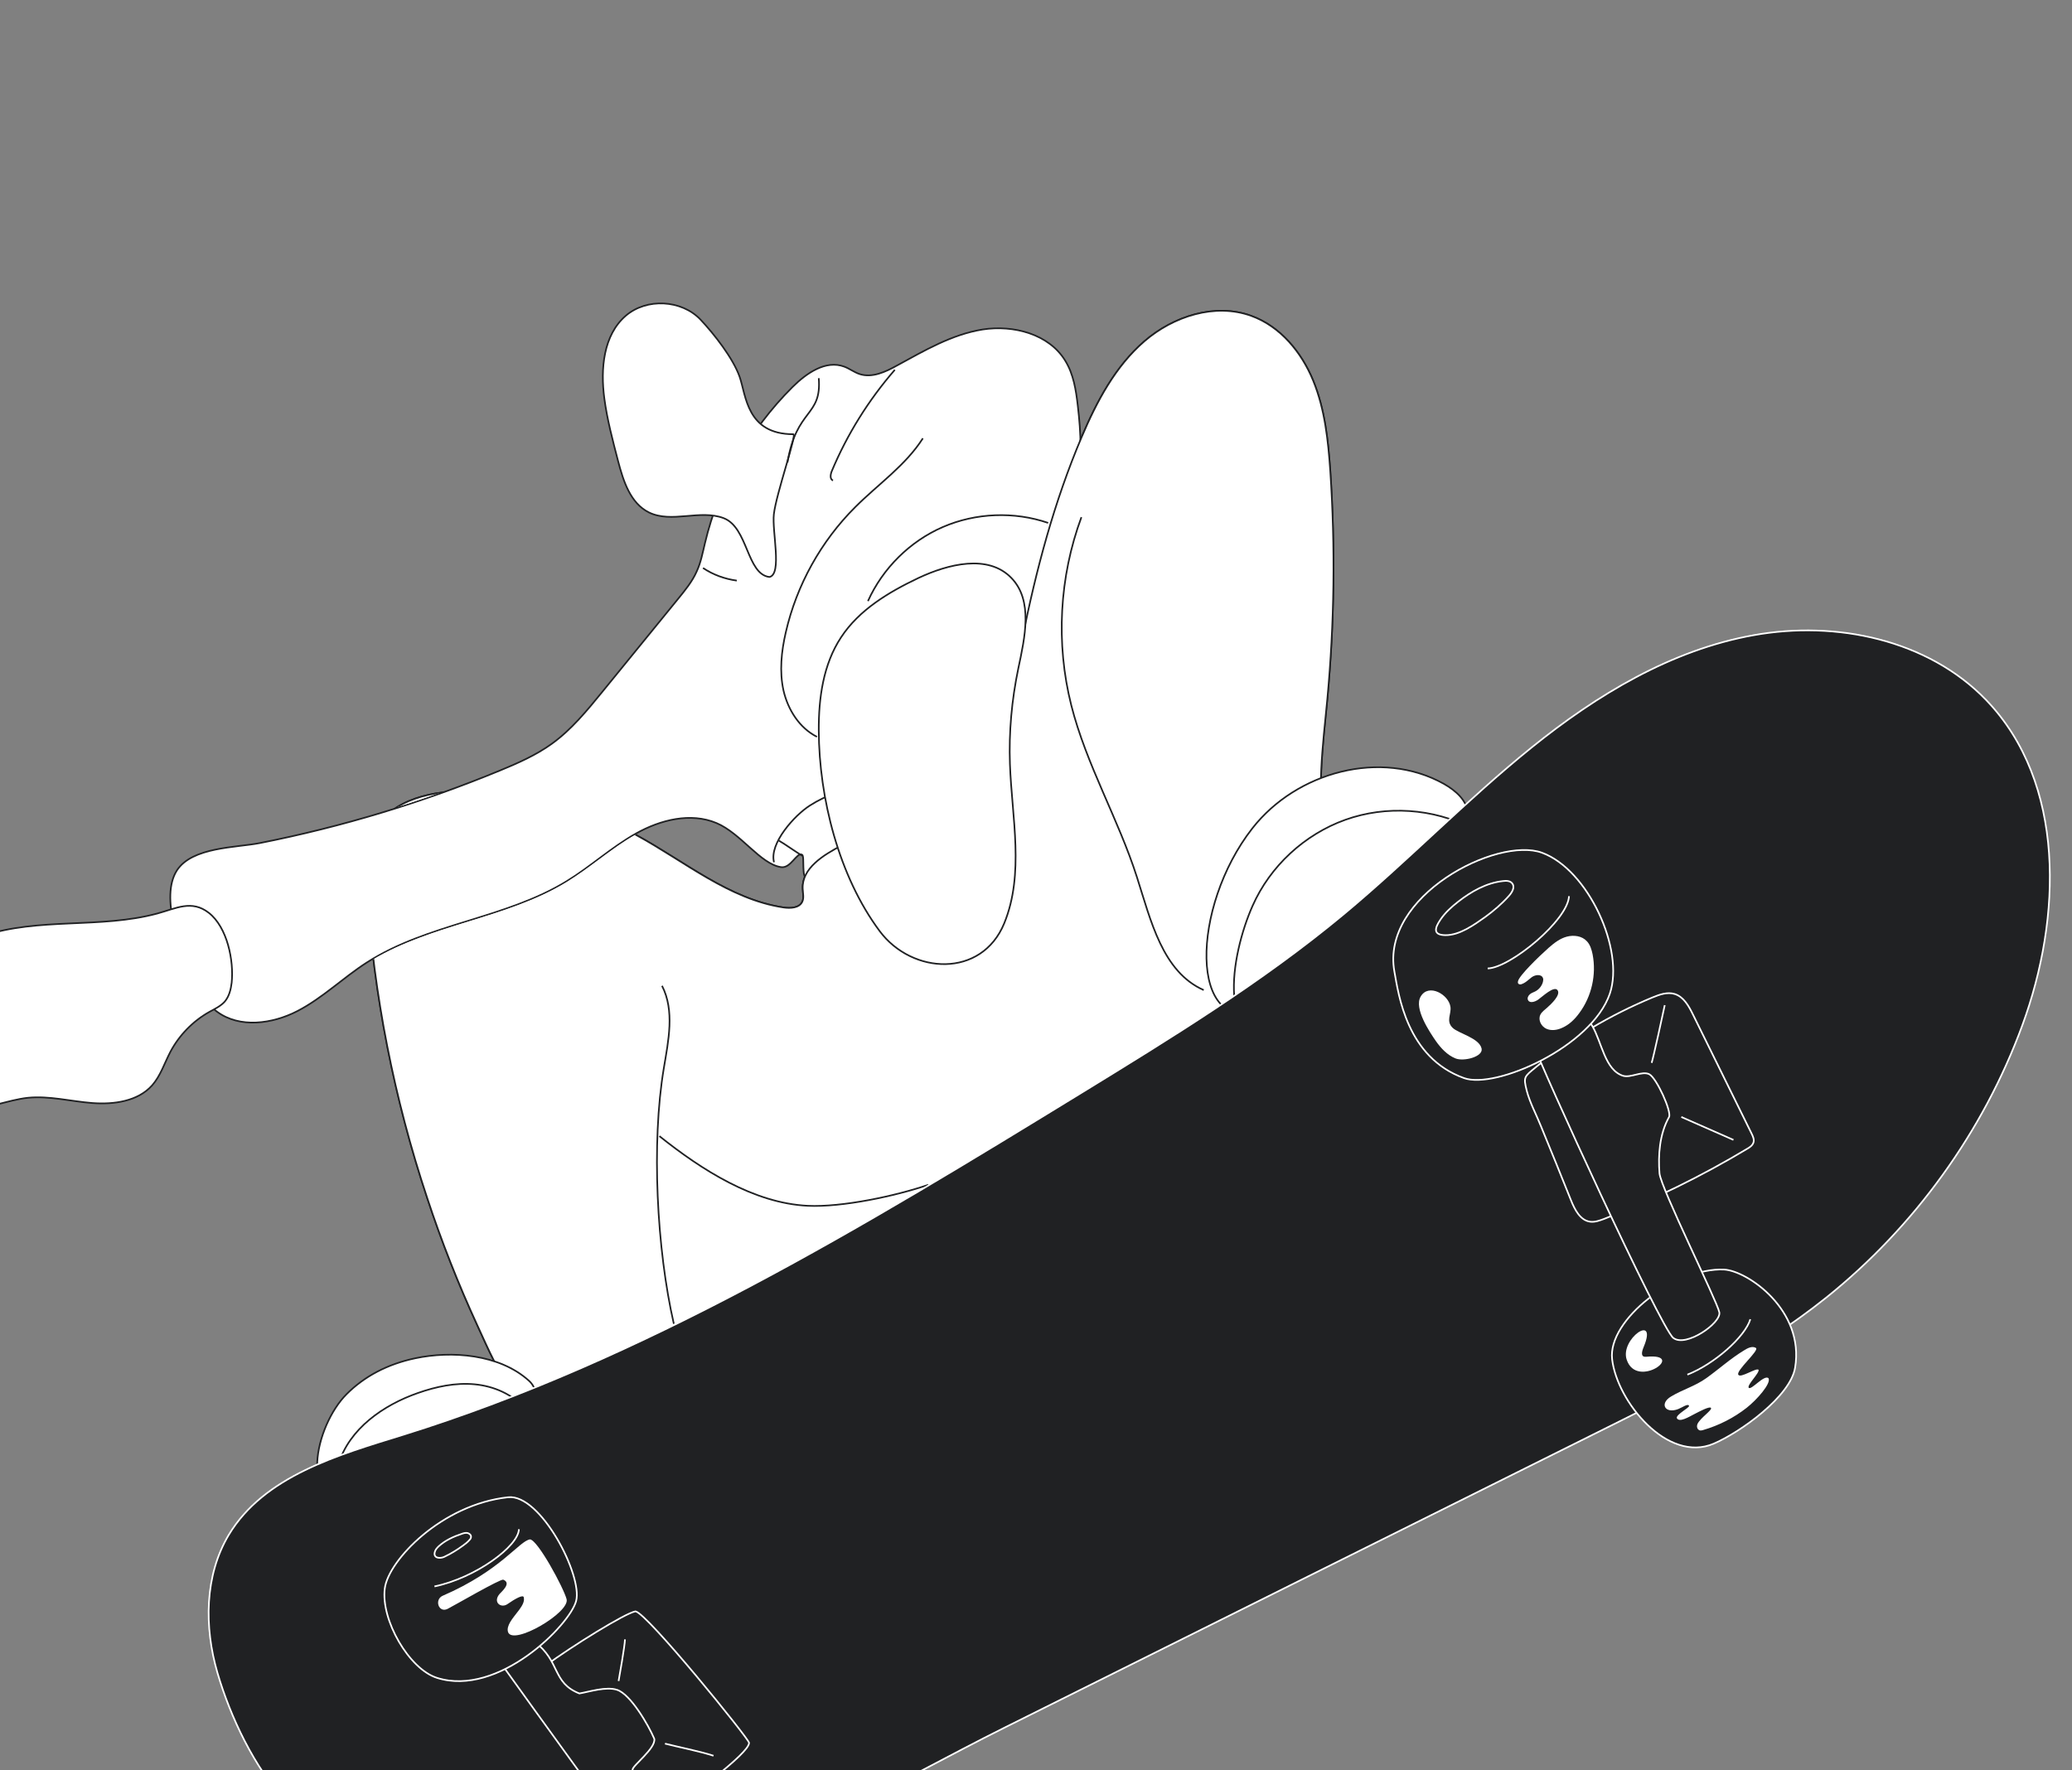
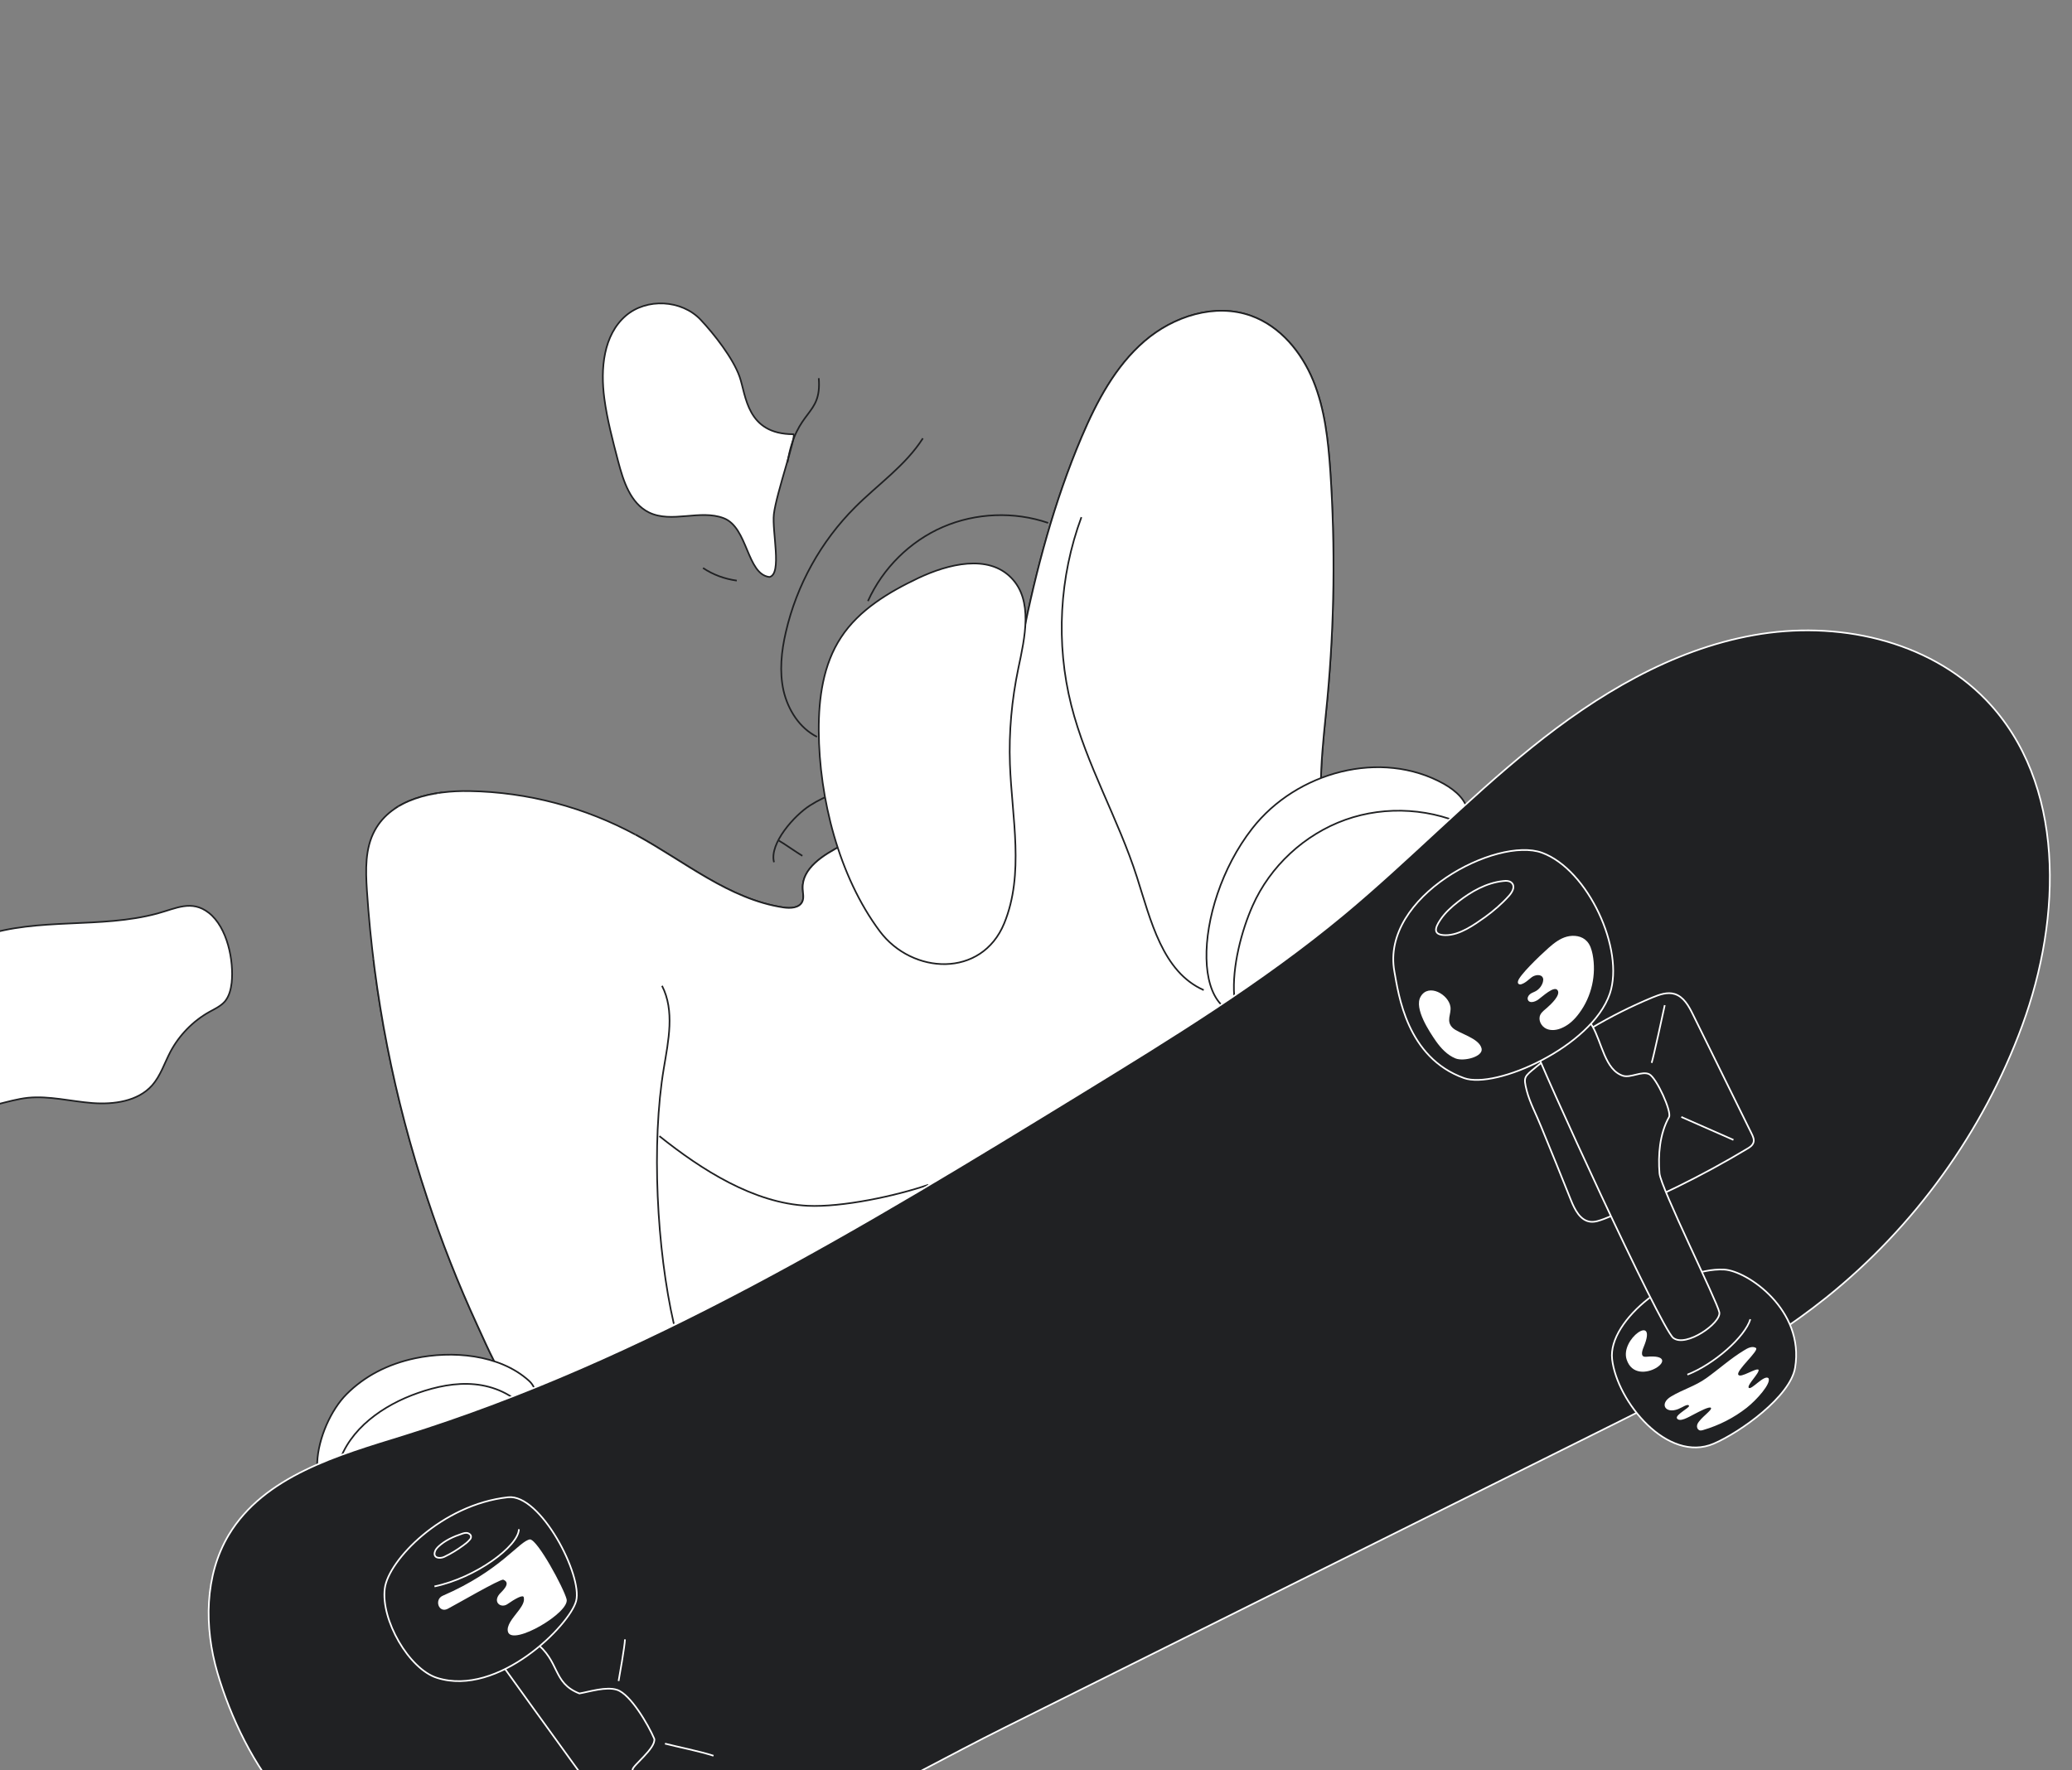
<svg xmlns="http://www.w3.org/2000/svg" xmlns:xlink="http://www.w3.org/1999/xlink" version="1.1" id="Layer_1" x="0px" y="0px" viewBox="0 0 1263.8 1080" style="enable-background:new 0 0 1263.8 1080;" xml:space="preserve">
  <rect x="0" y="0" width="1263.8" height="1080" fill="#808080" stroke="none" />
  <style type="text/css">
	.st0{display:none;}
	.st1{display:inline;fill:#FFFFFF;stroke:#000000;stroke-miterlimit:10;}
	.st2{fill:#FFFFFF;stroke:#202123;stroke-miterlimit:10;}
	
		.st3{clip-path:url(#SVGID_00000021106972454084017150000001949841214050724019_);fill:#FFFFFF;stroke:#202123;stroke-miterlimit:10;}
	.st4{fill:none;stroke:#202123;stroke-miterlimit:10;}
	.st5{fill:#202123;stroke:#FFFFFF;stroke-miterlimit:10;}
	.st6{fill:#FFFFFF;}
	.st7{fill:none;stroke:#FFFFFF;stroke-miterlimit:10;}
</style>
  <g id="Layer_1_00000067937731290738684450000012060229760367288493_" class="st0">
    <rect x="-11.4" y="-15.8" class="st1" width="1952.2" height="1104.6" />
  </g>
  <g id="Layer_2_00000074408542504416065380000007042320847257760657_">
    <g>
      <g>
        <g>
          <path class="st2" d="M223.8,543.2c-0.8-12.5-1.2-25.6,4.8-36.6c10.5-19.3,35.8-24.4,57.8-24c35.4,0.6,70.5,9.9,101.6,26.8      c29.5,16,56.6,39.2,89.9,44.2c4.2,0.6,9.5,0.4,11.4-3.4c1.2-2.4,0.4-5.3,0.3-8c-0.6-12.5,12.6-20.6,23.7-26.4      c23-12,44.8-26.5,64.9-43.1c11.4-9.4,22.4-19.8,29.9-32.6c8.9-15.4,12.1-33.3,15.5-50.7c8.4-42,19.5-83.6,36.2-122.9      c9.2-21.6,20.5-43,38.2-58.3s43.2-23.5,65.2-15.5c17.7,6.4,30.7,22.2,37.8,39.6s9.1,36.4,10.4,55.1c3.1,46.3,2.5,92.8-1.8,139      c-2.7,28.5-6.8,57.5-1.1,85.6c2.3,11.3,21.5,53.4,18.1,64.4c-3.6,11.7-14.4,19.4-24.5,26.2c-95.4,64-193.6,124-294.1,179.7      c-51.5,28.5-103.6,56.1-156.4,82.2c-30,14.8-47.8-28.4-60.5-56.1c-11.6-25.2-21.8-51.1-30.5-77.5      C240.4,670.2,228,607,223.8,543.2z" />
        </g>
-         <path class="st2" d="M116.7,594.8c3.7,8.5,8.3,16.9,15.7,22.4c13.8,10.2,33.7,7.5,49-0.4s27.8-20.3,42.3-29.6     c37-23.8,84.3-26.6,121.9-49.6c14.6-8.9,27.3-20.7,42.3-29.1c14.9-8.4,33.4-13,49.1-6.4c15,6.3,26.7,25,39.4,26.9     c6,0.9,9.5-9.2,12.8-7.6c1.8,0.9-0.7,14.7,3.3,14.8s7.7-1.8,11.2-3.8c30-16.6,60.1-33.3,89-51.7c8.9-5.6,17.9-11.7,23.8-20.4     c5.1-7.4,7.5-16.3,9.9-25c4.8-17.7,9.7-35.4,12-53.5c2.4-18.4,2.2-37.2,7.4-55c3-10.1,7.6-19.7,10.3-29.9     c4.2-16,3.2-32.9,1.3-49.3c-1.1-9.6-2.6-19.4-7.7-27.6c-9.9-16.2-31.5-21.9-50.3-19c-18.8,3-35.6,12.9-52.3,22     c-7,3.9-15.2,7.7-22.8,5.2c-3.3-1.1-6.1-3.3-9.3-4.5c-11.3-4.3-23.2,4-31.7,12.5c-26.1,26-44.8,59.3-53.3,95.1     c-1.4,5.8-2.5,11.8-5,17.2c-2.8,6.4-7.3,11.8-11.7,17.2c-15.3,18.7-30.6,37.5-45.8,56.2c-9.4,11.5-18.9,23.2-31,31.9     c-9.6,6.9-20.5,11.7-31.4,16.2c-47.2,19.5-96.4,34.4-146.5,44.3c-14.7,2.9-41.3,2.3-50.7,16.7C97.4,547.4,110,579.2,116.7,594.8z     " />
        <g>
          <g>
            <defs>
              <path id="SVGID_1_" d="M220.9,187.1v683h608.6v-683H220.9z M388,509c-8.1,4.5-15.7,10.2-23,15.6c-6.2,4.6-12.6,9.3-19.2,13.4        c-18.4,11.3-39.5,17.8-59.9,24.1c-20,6.2-40.6,12.6-58.7,23.4c-0.2-0.1-0.4-0.2-0.5-0.3l-0.5-0.7c-1.7-13.9-3-27.8-3.9-41.2        c-0.8-12.8-1.1-26.2,4.9-37.4c2.6-4.9,6.1-8.8,10.2-12c12.4-3.8,24.7-8,36.9-12.4c3.5-0.3,6.9-0.4,9.8-0.4c0.8,0,1.6,0,2.3,0        c35.4,0.6,70.5,9.9,101.7,26.6l0.5,0.9C388.5,508.8,388.2,508.9,388,509z" />
            </defs>
            <clipPath id="SVGID_00000100379713902257315030000015455908236972502180_">
              <use xlink:href="#SVGID_1_" style="overflow:visible;" />
            </clipPath>
            <path style="clip-path:url(#SVGID_00000100379713902257315030000015455908236972502180_);fill:#FFFFFF;stroke:#202123;stroke-miterlimit:10;" d="       M223.8,543.2c-0.8-12.5-1.2-25.6,4.8-36.6c10.5-19.3,35.8-24.4,57.8-24c35.4,0.6,70.5,9.9,101.6,26.8       c29.5,16,56.6,39.2,89.9,44.2c4.2,0.6,9.5,0.4,11.4-3.4c1.2-2.4,0.4-5.3,0.3-8c-0.6-12.5,12.6-20.6,23.7-26.4       c23-12,44.8-26.5,64.9-43.1c11.4-9.4,22.4-19.8,29.9-32.6c8.9-15.4,12.1-33.3,15.5-50.7c8.4-42,19.5-83.6,36.2-122.9       c9.2-21.6,20.5-43,38.2-58.3s43.2-23.5,65.2-15.5c17.7,6.4,30.7,22.2,37.8,39.6s9.1,36.4,10.4,55.1c3.1,46.3,2.5,92.8-1.8,139       c-2.7,28.5-6.8,57.5-1.1,85.6c2.3,11.3,21.5,53.4,18.1,64.4c-3.6,11.7-14.4,19.4-24.5,26.2c-95.4,64-193.6,124-294.1,179.7       c-51.5,28.5-103.6,56.1-156.4,82.2c-30,14.8-47.8-28.4-60.5-56.1c-11.6-25.2-21.8-51.1-30.5-77.5       C240.4,670.2,228,607,223.8,543.2z" />
          </g>
        </g>
      </g>
      <path class="st4" d="M403.8,601.4c7.8,15.2,3.9,33.4,1.1,50.2c-7.7,45.7-4.3,110.8,6.1,156" />
      <path class="st4" d="M734.2,604c-25.2-11.1-32.3-42.6-40.7-68.8c-11.4-35.7-30.9-68.6-40.1-105c-9.5-37.7-7.3-78.2,6.2-114.7" />
      <g>
        <path class="st2" d="M763.8,505.4c27-34.6,78.6-48.6,116.9-27.2c7.2,4.1,14.6,10.4,14.6,18.7c0,6.6-4.8,12.2-9.4,17     c-17.6,18.5-35.9,36.3-55,53.2c-16.5,14.6-40.5,42.4-61.5,49.6C724.9,631.9,726.4,553.3,763.8,505.4z" />
        <path class="st4" d="M752.8,607.6c-1.4-17.8,4.6-40.2,11.2-55c10.7-24.2,31.7-43.6,56.6-52.5s53.5-7,77,5.1" />
      </g>
      <g>
        <path class="st2" d="M211.4,850.5c10.9-10.9,24.9-18.3,41.9-21.9c21.9-4.6,51.1-2.7,69.3,13.7c9.1,8.2,2.4,24.2,0.9,25.5     c-22.2,20.8-72.6,53.3-105.1,52.5C180.2,919.4,192.5,869.4,211.4,850.5z" />
        <path class="st4" d="M206.5,893.1c6.6-21.5,27.2-35.9,48.4-43.3c11.1-3.9,22.9-6.4,34.6-5.3c11.7,1.1,23.3,6.1,30.9,15.1" />
      </g>
    </g>
    <g>
-       <path class="st4" d="M545.8,225.6c-16,18.4-29.1,39.4-38.5,61.9c-0.8,2-1.2,4.9,0.8,5.6" />
      <path class="st4" d="M428.8,346.5c6.1,4.1,13.2,6.7,20.6,7.7" />
      <path class="st4" d="M472.1,526c-3-11.5,12.6-28.7,21.9-34.6c9.8-6.3,20.6-9.7,31.8-12.5" />
      <path class="st4" d="M498.3,449.5c-10.7-5.4-17.7-16.5-20.4-28.2c-2.6-11.7-1.3-24,1.4-35.6c6.6-28.8,21.5-55.6,42.4-76.4    c13.9-13.9,30.6-25.3,41.2-41.9" />
      <path class="st4" d="M529.4,366.7c9-20,25.6-36.5,45.7-45.2c20.1-8.7,43.5-9.6,64.2-2.5" />
    </g>
    <path class="st2" d="M441.4,316.1c-14.4-5.5-31.8,3.3-45.6-3.5c-11.3-5.6-15.6-19.1-18.8-31.3c-3.3-12.7-6.7-25.4-8.4-38.3   c-2.4-18-0.6-38.6,13.1-50.4c12.7-10.9,34-9.8,45.6,2.4c8.2,8.7,19.8,23.5,23.8,34.8s4.2,35.1,32.8,35.1c2.3,0-10.4,36-11.9,48.8   c-1.2,10.5,5.2,36.6-2.7,38.3C455.4,350.3,456.3,321.8,441.4,316.1z" />
    <path class="st2" d="M499.4,445.7c-0.1-19.8,2.7-40.4,13.6-56.9c11-16.8,29.1-27.6,47.2-36.2c18.3-8.6,42.5-14.6,56.6-0.1   c13.5,13.8,8.3,36.4,4.3,55.3c-4,19.2-5.8,38.8-5.1,58.4c1.2,32.7,8.9,66.9-3.5,97.1c-13.7,33.4-56.1,31.3-75.9,4.8   C511.6,534.6,499.6,486.8,499.4,445.7z" />
    <path class="st2" d="M-10.6,571c-23.6,7.9-44.8,27.1-48.9,51.7c-4.1,24.6,13.9,52.4,38.8,53.6c12.8,0.6,25-5.2,37.7-6.6   c13.1-1.3,26.2,2.2,39.3,3.2s27.8-1,36.5-10.8c5.1-5.8,7.5-13.5,11.1-20.4c5.4-10.2,13.8-18.8,23.8-24.4c3.3-1.8,6.9-3.5,9.4-6.3   c2.7-3.2,3.7-7.4,4.2-11.5c1.4-13.4-2.6-33.7-13.9-42.6c-10.5-8.2-20-2.7-31.5,0.4C61,566.7,23.7,559.5-10.6,571z" />
    <path class="st4" d="M475,512.8c2.2,1.1,11.3,7.5,14.4,9.3" />
    <path class="st4" d="M402.2,693.1c25.8,20.6,57.5,40.9,90.5,42.5c20.9,1,53.7-6,73.5-12.8" />
    <path class="st4" d="M480.3,282.2c5.5-33.3,21-27.8,19.1-51.5" />
  </g>
  <g id="Layer_3">
    <path class="st5" d="M132.6,1020.4c-8.1-27.8-7.9-59.2,6.9-84c21.6-36,66.6-48.8,106.7-61.2c147.7-46,281.3-127.6,413.2-208.4   c55.1-33.8,110.4-67.7,160.1-109c39.3-32.7,74.9-69.7,114.7-101.8s85.1-59.5,135.4-68.5c50.3-9.1,106.3,2.7,141.8,39.5   c48.7,50.6,46.3,132.6,22.1,198.5c-23.8,64.8-65.7,122.9-119.6,166.1c-42.1,33.7-90.8,58-139.1,82c-120.5,60-241.1,120-361.6,180.1   c-68.7,34.2-133,75.4-208.9,86.5c-43.3,6.3-90.1,15.7-133.8,13.8c-37.5-1.7-70-26.3-96.1-54.8   C155.1,1078.1,140.6,1047.7,132.6,1020.4z" />
    <g>
      <g>
        <path class="st5" d="M427.5,1210.4c16.3-7,46.7-28.8,49.6-46.3c6-35.3-29.1-59.2-43.3-59.9c-29.2-1.4-71.1,30.5-68.4,54.7     C368.5,1184.7,399.1,1222.5,427.5,1210.4z" />
        <path class="st6" d="M374.3,1159.2c6.2,18.5,37.1-4.2,11.9-1.8c-3.2,0.3-3.1-2.3-1.5-6.1C393.5,1130.3,370,1146.6,374.3,1159.2z" />
        <path class="st7" d="M411.4,1168.3c16.4-6.4,35.2-23.1,38.5-33.8" />
        <path class="st6" d="M423,1170.4c7.6-5.5,14.7-11.9,22.8-16.8c2.2-1.4,5.1-3,7.4-1.6c2.4,1.4-12.5,14-10.7,16.4     c1.4,2.2,10.8-4.4,12.3-3.1c0.8,1.9-7.1,9.2-6,11c1.5,1.8,9.5-8.3,12.1-5.8c1.7,3.2-7.2,13.2-13.3,18c-7.9,6.2-17,10.8-26.6,13.6     c-1,0.3-2.2,0.6-3.1-0.5c-0.8-0.9-0.8-2.2-0.3-3.3c1.9-3.8,9-8.3,8.2-9.7c-0.8-1.2-7.1,2.2-10.4,3.9c-3.3,1.7-8.8,5.1-10.4,2.4     c-0.9-2.2,8-6.5,7.4-7.6c-0.6-1.6-4.4,1.2-6.6,2c-7.9,3.1-11.7-3.3-4.3-7.7C408.5,1177.4,416.1,1175.3,423,1170.4z" />
      </g>
      <g>
        <g>
-           <path class="st5" d="M332.6,1016.2c16.5-12.1,48.5-32,55-33.2c7,1,68.8,77.3,69.3,80.2c0,6.7-37.6,33.7-55.6,47.7      c-2.4,1.9-5.8,1.4-7.6-1.1l-62.2-86.1C329.7,1021.2,330.3,1017.9,332.6,1016.2z" />
          <path class="st7" d="M377.3,1025.5c0.5-2.7,3.8-21.4,3.9-25.4" />
          <path class="st7" d="M405.6,1063.7c7.3,1.9,21,4.6,29.6,7.4" />
        </g>
        <path class="st5" d="M396.1,1139.1c11.6,15.5,31.6-4.6,20.7-14.6c-2.2-2-31.1-43.4-31-44.9c0.1-2.6,14.2-13,13.3-18.8     c-3.6-8.5-14.5-27.2-22.7-29.9c-6.6-2.2-17.1,1.2-23,2.2c-16.7-6.5-11.6-19.7-27.2-31.4c-7.3-5.5-28.6,0.8-22.8,10     C330.2,1049,368.7,1102.4,396.1,1139.1z" />
      </g>
      <g>
        <path class="st5" d="M266.6,1023.6c37.4,11.8,80.9-32.2,84.8-46.9c4.1-15.5-21.7-65.5-41.5-63.3c-40.5,4.4-73,38.5-75.2,55.6     C232.2,988.1,249.4,1018.2,266.6,1023.6z" />
        <path class="st7" d="M265,967.8c25.1-5.2,51.3-24.6,51.5-34.9" />
        <path class="st6" d="M323.3,939.1c4.8,0.5,20.5,29.6,22.3,36.5c2.1,8.1-32.6,28.5-35.7,20.1c-0.7-2,0.2-4.2,1.2-6     c2.8-5,9.4-10.5,8.4-15c0-2.5-5.7,0.9-10,3.9c-3.9,2.7-9.1-1.1-4.8-6.2c1.2-1.4,7.5-6.6,2.3-8.7c-1.7-0.7-30,15.8-34,17.8     c-5.5,2.7-8.2-5.7-3-8C305.6,958.1,316.7,940,323.3,939.1z" />
        <path class="st7" d="M282.5,942.8c1.4-1,2.8-2.1,3.9-3.4c0.5-0.5,0.9-1.1,0.9-1.8c0.1-1.2-1-2.1-2.2-2.4     c-1.1-0.2-2.3,0.1-3.4,0.5c-5.1,1.7-10.2,4-14.2,7.7c-0.9,0.9-1.8,1.8-2.2,3.1c-1.4,4.2,3.2,4.5,5.8,3.2     C275.1,947.8,279,945.4,282.5,942.8z" />
      </g>
    </g>
    <g>
      <g>
        <path class="st5" d="M1045.3,880.7c16.3-7,46.7-28.8,49.6-46.3c5.9-35.3-29.2-59.2-43.3-59.9c-29.2-1.4-71.1,30.5-68.3,54.7     C986.3,855,1017,892.8,1045.3,880.7z" />
        <path class="st6" d="M992.2,829.5c6.2,18.5,37.1-4.2,11.9-1.8c-3.2,0.3-3.1-2.3-1.5-6.1C1011.3,800.7,987.9,816.9,992.2,829.5z" />
        <path class="st7" d="M1029.2,838.6c16.4-6.4,35.2-23.1,38.4-33.8" />
        <path class="st6" d="M1040.8,840.7c7.7-5.5,14.7-11.9,22.8-16.8c2.2-1.4,5.1-3,7.4-1.6c2.4,1.4-12.5,14-10.7,16.4     c1.4,2.2,10.8-4.4,12.3-3.1c0.8,1.9-7.1,9.2-6,11c1.5,1.8,9.5-8.3,12.1-5.8c1.7,3.2-7.2,13.2-13.3,18c-7.9,6.2-17,10.8-26.6,13.6     c-1,0.3-2.2,0.6-3.1-0.5c-0.8-0.9-0.8-2.2-0.3-3.3c1.9-3.8,9-8.3,8.2-9.7c-0.8-1.2-7.1,2.2-10.4,3.9s-8.8,5.1-10.4,2.4     c-0.9-2.2,8-6.5,7.4-7.6c-0.6-1.6-4.4,1.2-6.6,2c-7.9,3.1-11.7-3.3-4.3-7.7C1026.3,847.7,1034,845.6,1040.8,840.7z" />
      </g>
      <g>
        <g>
          <path class="st5" d="M958.2,732.2c2.3,5.7,5.6,12.3,11.7,13.1c2.9,0.4,5.7-0.7,8.5-1.7c30.3-11.8,59.5-26.1,87.3-42.8      c1.6-0.9,3.2-2,3.8-3.8c0.6-1.8-0.3-3.8-1.2-5.6c-11.9-24.2-23.9-48.5-35.8-72.7c-2.5-5.1-5.6-10.6-11-12.3      c-4.5-1.4-9.2,0.3-13.6,2.1c-25.5,10.6-49.9,24.9-71.2,42.6c-7,5.8-7.6,5.8-5.5,14.2c1.9,7.4,6,14.9,8.8,22      C946.2,702.3,952.2,717.2,958.2,732.2z" />
          <path class="st7" d="M1007.4,648.4c0.8-2.1,7.3-31.6,8-35.2" />
          <path class="st7" d="M1025.5,681.4c10.6,4.7,21.2,9.3,31.8,14" />
        </g>
        <path class="st5" d="M1020.6,816.2c7.7,6,29.3-9.1,28.1-15.6c-1.2-6.5-35.8-76.1-36.5-84.8c-0.9-11,0-24,5.8-34.3     c1.8-3.2-7.6-24-12.1-26.2c-4.4-2.1-11.2,2.4-15.9,1c-11.1-3.5-12.9-20.3-18.8-30.4c-12.2-21.2-40.5-3-36.2,10.3     C939.3,649.7,1012.9,810.2,1020.6,816.2z" />
      </g>
      <g>
        <path class="st5" d="M940.5,520.2c28.2,10.3,50.5,59.2,41.4,86c-11.1,32.5-69.7,58.4-88.9,51.5c-35-12.5-40-51.2-42.5-65     C842.1,546.6,913,510.2,940.5,520.2z" />
-         <path class="st7" d="M907.4,590.8c13.7-0.3,49-29.5,49.6-44.1" />
        <path class="st6" d="M875.8,635.1c3.1,4.4,7,8.6,12,10.6c5,2,16.9-1,15.9-6c-1.4-6.5-14.1-9.2-17.7-12.7     c-4.2-4.1-0.7-8.4-1.3-12.7c-1-7.6-13.4-14.7-18.2-6.3C862.3,615.2,872,629.6,875.8,635.1z" />
        <path class="st6" d="M944.6,578.2c3.3-2.9,6.9-5.7,11.1-6.8s9.2-0.5,12.2,2.8c2,2.1,2.9,5.1,3.5,8c2.4,12.4-0.6,25.7-8.1,35.8     c-2.7,3.7-6,7-10.2,8.9c-3.1,1.5-6.8,2.1-9.9,0.7c-3.1-1.4-5.2-5.3-3.7-8.5c0.9-1.9,2.7-3,4.2-4.4c2.5-2.2,8.2-7.6,6.4-10.5     c-2-3.3-9.5,4-12,5.7c-1.9,1.3-5.1,2.3-6.1,0.2c-0.6-1.2,0.1-2.7,1.2-3.6s2.4-1.2,3.6-1.9c2.1-1.2,3.7-3.3,4.3-5.6     c0.2-0.8,0.3-1.7,0-2.4c-1-2.5-4.8-2-6.9-0.4s-3.8,3.5-6.5,4.3c-1.2,0.2-2.2-0.4-1.8-1.9C926.5,595.3,938.4,583.7,944.6,578.2z" />
        <path class="st7" d="M920.3,546.6c1.9-2.1,3.8-5.2,2.2-7.5c-1.2-1.8-3.7-1.9-5.8-1.6c-10.1,1.1-19.2,6.3-27.2,12.5     c-4.1,3.2-8,6.7-10.9,11c-3.6,5.3-4.6,9.4,3,9.5c8.7,0.1,17.5-6.3,24.3-11.1C911.1,555.6,916,551.4,920.3,546.6z" />
      </g>
    </g>
  </g>
</svg>